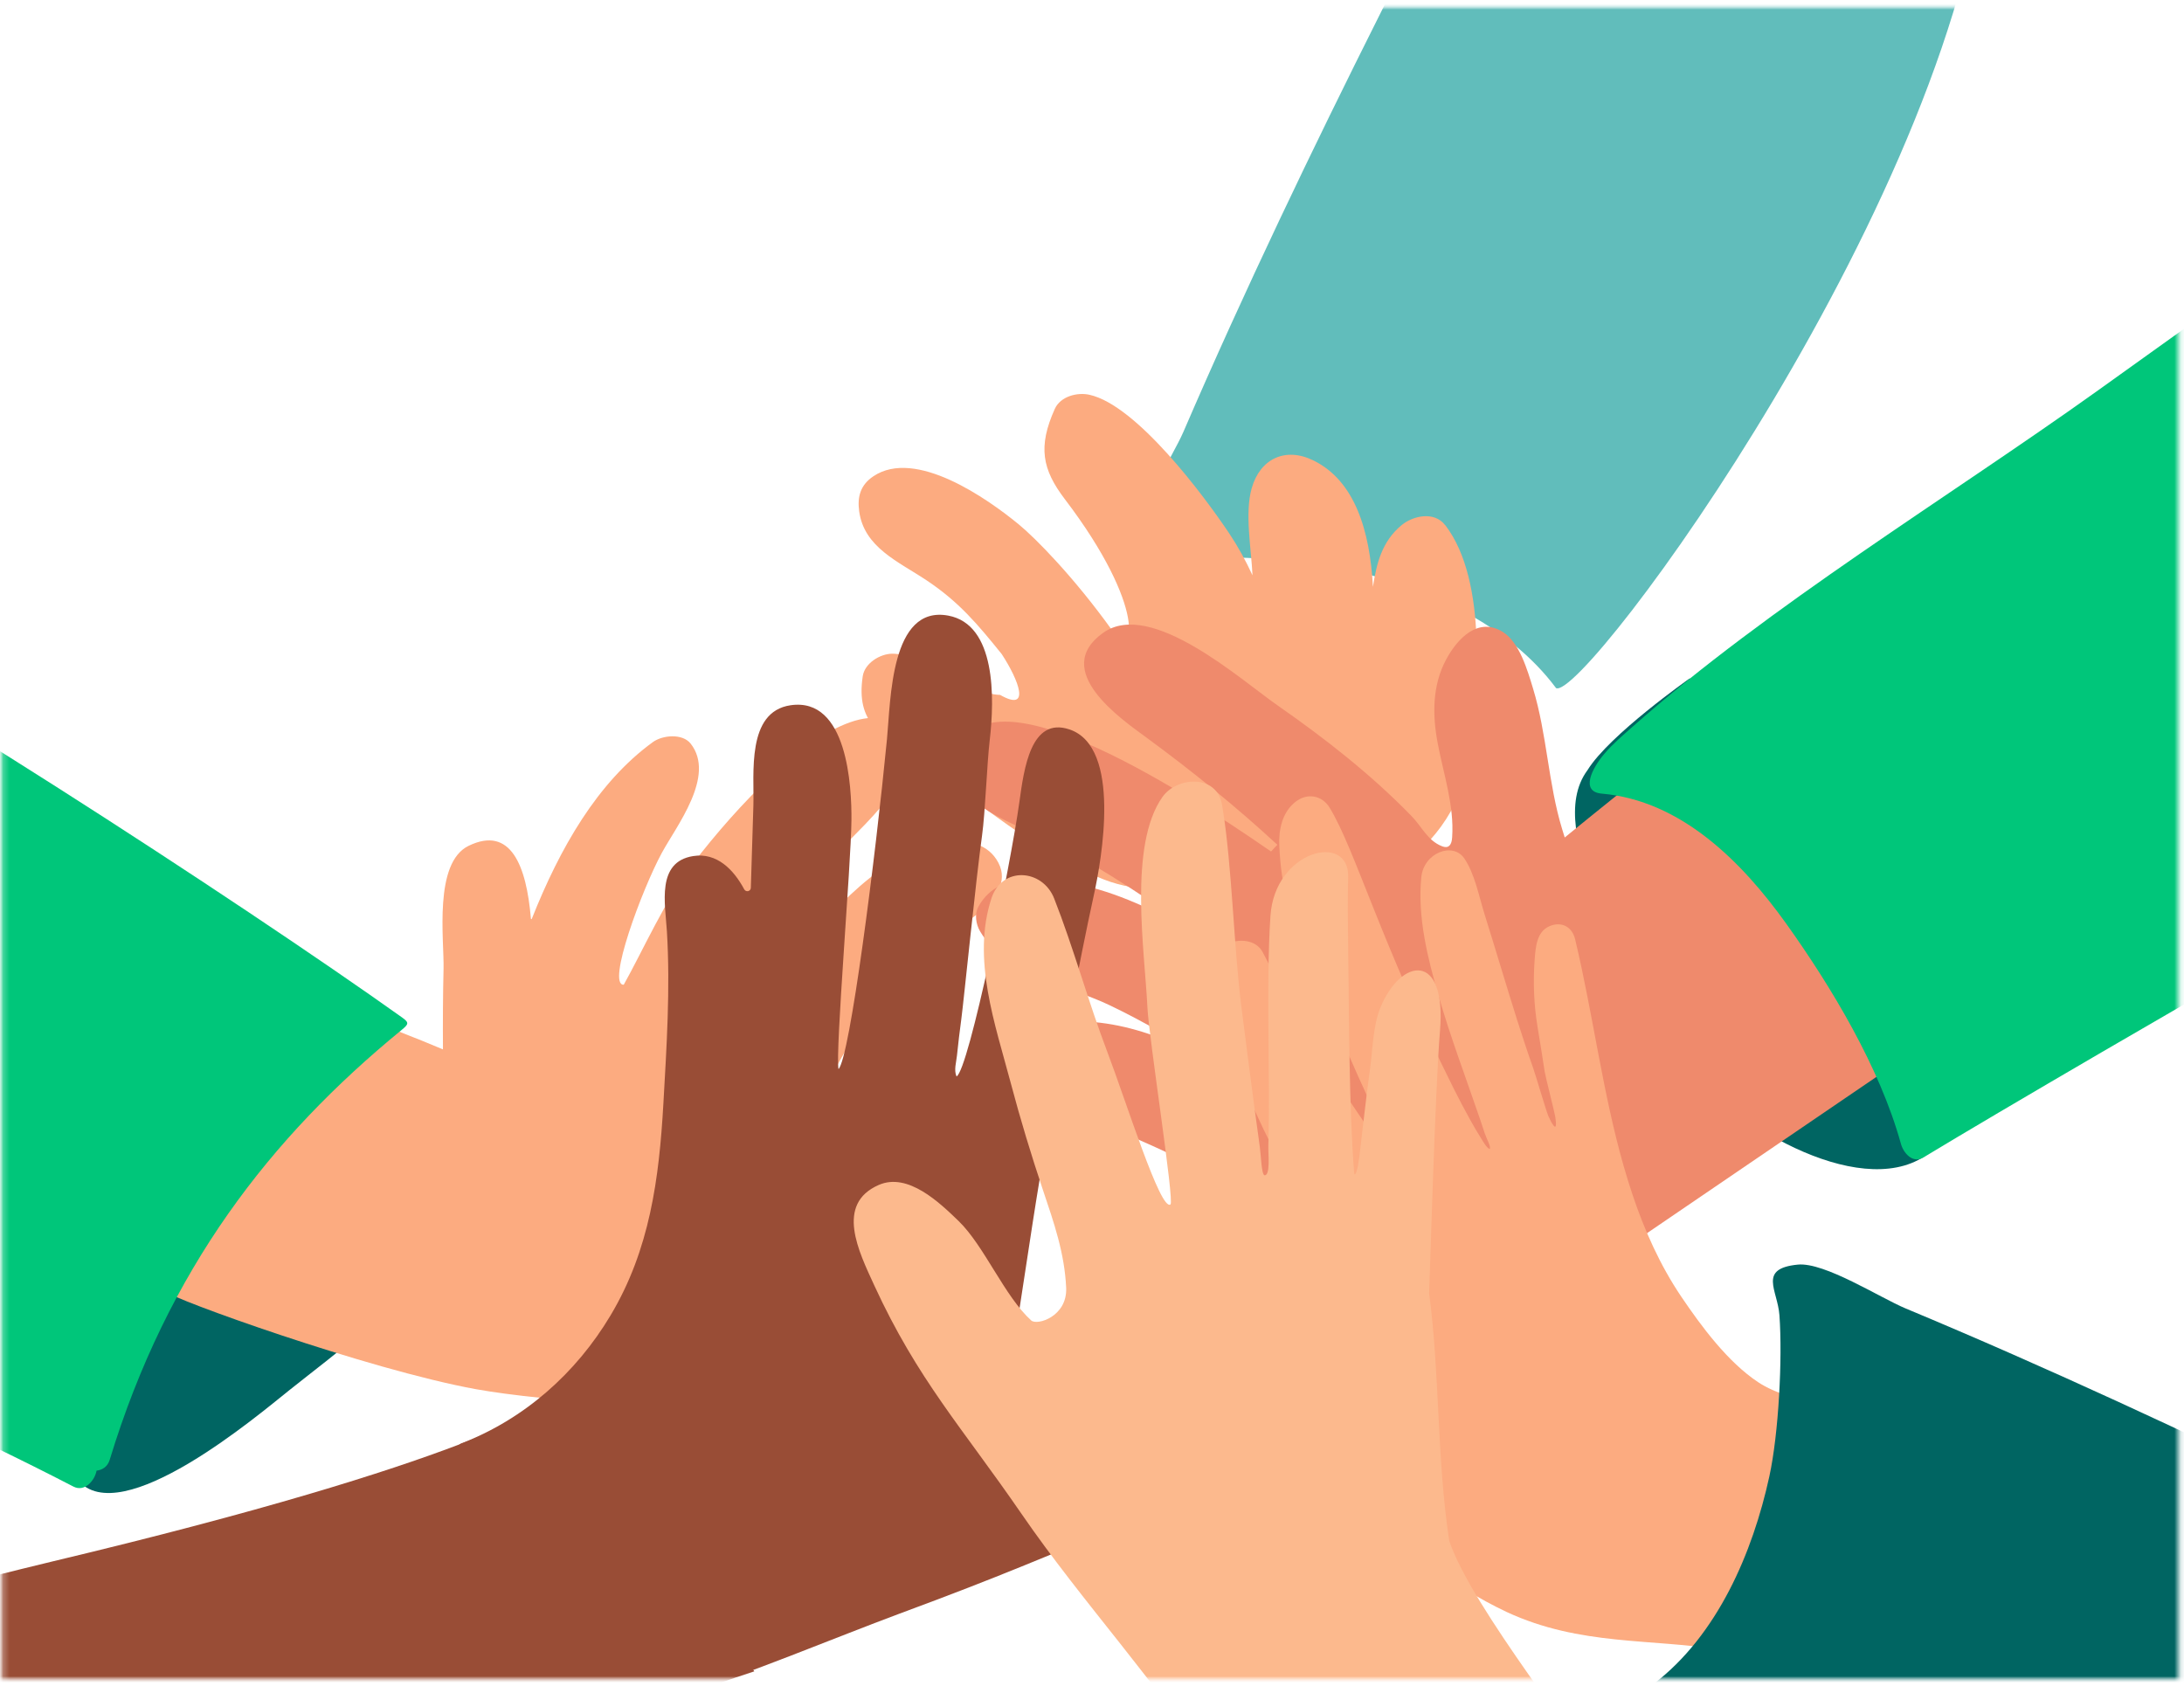
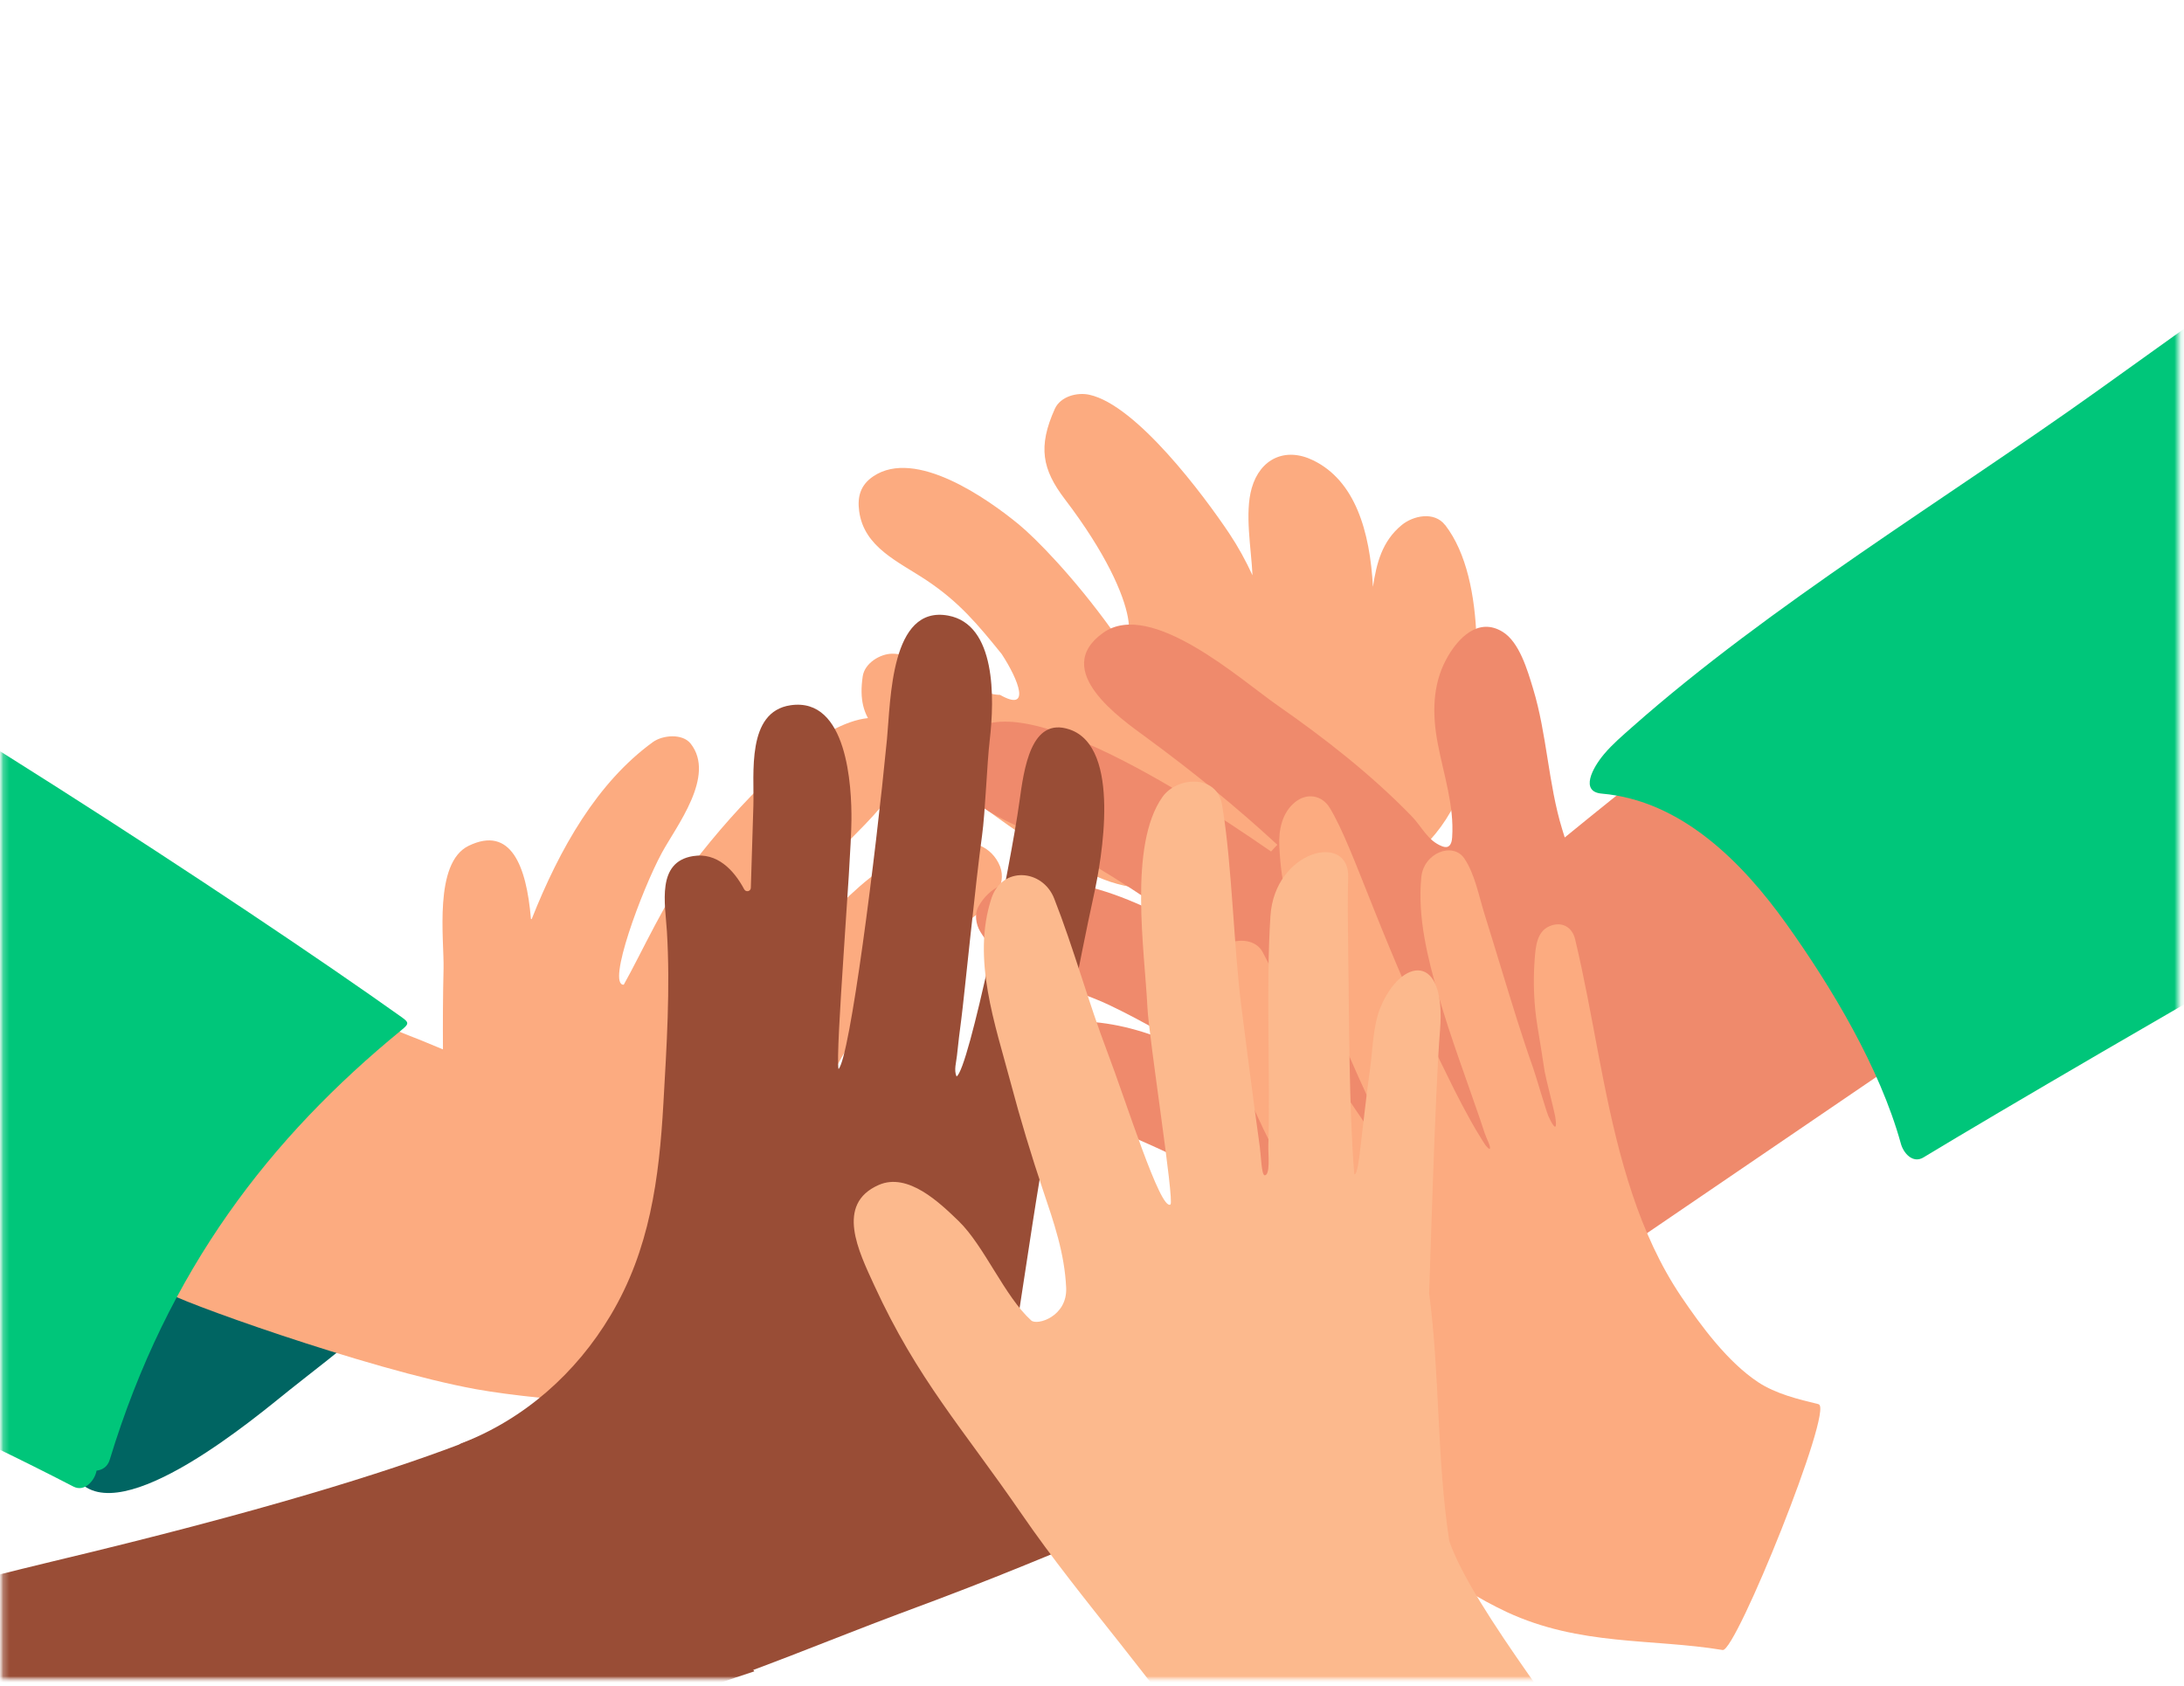
<svg xmlns="http://www.w3.org/2000/svg" width="342" height="264" viewBox="0 0 342 264" fill="none">
  <mask id="mask0_2622_1278" style="mask-type:alpha" maskUnits="userSpaceOnUse" x="0" y="0" width="342" height="264">
    <path d="M0.256 25.938C0.256 12.13 11.449 0.938 25.256 0.938H317C330.807 0.938 342 12.13 342 25.938V263.403H0.256V25.938Z" fill="#FFBB00" />
  </mask>
  <g mask="url(#mask0_2622_1278)">
    <mask id="mask1_2622_1278" style="mask-type:alpha" maskUnits="userSpaceOnUse" x="0" y="1" width="342" height="262">
-       <path d="M0 26C0 12.193 11.193 1 25 1H316.138C329.945 1 341.138 12.193 341.138 26V263H0V26Z" fill="#FFBB00" />
+       <path d="M0 26C0 12.193 11.193 1 25 1H316.138C329.945 1 341.138 12.193 341.138 26V263H0V26" fill="#FFBB00" />
    </mask>
    <g mask="url(#mask1_2622_1278)">
-       <path d="M272.092 -40.681C262.697 -45.557 250.519 -46.22 239.736 -45.736C237.677 -40.656 235.405 -35.61 232.818 -30.598C221.712 -9.056 210.717 12.546 200.352 34.454C195.161 45.429 190.123 56.472 185.314 67.626C183.612 71.567 177.911 80.189 178.268 84.386C178.813 90.672 182.2 87.597 186.165 87.359C193.016 86.951 204.683 87.698 211.372 89.236C223.312 91.988 236.162 97.663 243.668 107.754C248.059 109.929 307.673 29.298 311.23 -25.17C317.578 -29.944 279.547 -36.808 272.092 -40.673V-40.681Z" fill="#61BDBB" />
      <path d="M226.291 82.222C224.595 80.027 221.287 80.75 219.498 82.222C216.402 84.774 215.554 88.219 214.994 91.903C214.519 83.158 212.195 75.271 205.622 72.081C201.262 69.963 197.327 71.843 196.012 76.437C194.884 80.359 195.944 85.948 196.131 90.091C195.096 87.837 193.9 85.642 192.492 83.532C188.489 77.551 177.981 63.455 170.602 61.821C168.702 61.396 166.064 62.059 165.173 64.033C162.51 69.971 163.197 73.502 166.743 78.164C179.685 95.153 177.641 103.575 174.189 98.76C168.184 90.38 162.137 84.255 159.525 82.111C154.665 78.121 143.359 70.116 136.743 74.599C134.75 75.943 134.233 77.772 134.538 80.044C135.302 85.735 140.679 87.93 145.115 90.891C150.195 94.277 153.087 97.756 156.862 102.427C159.533 106.51 161.493 111.598 156.599 108.816C152.137 108.79 144.402 102.342 139.729 102.367C137.829 102.376 135.403 103.839 135.098 105.906C134.004 113.18 137.905 115.247 143.809 119.152C153.342 125.473 162.103 133.512 172.875 137.732C178.303 139.859 185.173 139.604 191 139.774C199.481 140.029 209.667 141.058 217.335 136.796C223.866 133.172 228.819 126.638 229.921 119.169C231.448 108.765 233.059 90.993 226.308 82.222H226.291Z" fill="#FCAB80" />
      <path d="M66.655 176.979C57.863 163.175 39.647 166.155 30.071 177.149C23.802 184.343 18.959 193.39 15.027 202.049C10.909 211.096 11.18 220.635 10.758 230.402C10.715 231.333 11.441 231.773 12.158 231.747C18.891 239.864 40.423 221.599 45.308 217.698C53.045 211.528 62.276 204.918 67.903 196.623C72.527 189.81 70.882 183.598 66.663 176.971L66.655 176.979Z" fill="#006562" />
      <path d="M158.964 173.043C154.6 171.195 146.5 173.945 143.131 176.492C140.23 178.68 136.342 184.837 132.038 183.117C130.064 182.325 128.907 180.154 128.711 178.033C128.362 174.346 129.681 169.491 131.425 166.247C133.816 161.776 140.817 152.459 144.544 149.112C147.93 146.064 159.525 141.184 156.344 135.112C153.187 129.091 143.48 132.549 139.363 135.206C130.625 140.852 123.666 150.909 116.784 158.829C116.282 158.591 115.78 158.369 115.269 158.139C119.106 148.499 127.239 137.326 134.02 130.573C141.957 122.67 144.807 117.117 141.005 113.89C135.151 108.925 124.806 117.713 120.859 121.444C116.324 125.727 112.198 130.428 108.395 135.376C104.261 140.75 100.535 149.121 97.676 154.205C94.945 154.316 100.534 139.285 103.623 133.588C105.894 129.381 112.139 121.495 108.149 116.445C106.873 114.835 103.776 115.091 102.227 116.215C93.524 122.542 87.671 132.821 83.273 143.892C83.247 143.969 83.137 143.943 83.137 143.866C82.439 135.521 79.963 129.27 73.396 132.446C67.857 135.12 69.567 147.213 69.457 151.701C69.355 155.917 69.338 160.124 69.363 164.331C67.194 163.419 65.007 162.525 62.812 161.674C61.902 161.324 48.239 152.902 47.669 153.328C40.489 154.265 25.252 198.395 26.162 202.321C26.375 203.207 57.699 214.499 74.553 217.548C84.745 219.387 111.433 221.635 121.463 218.135C129.273 215.402 133.714 206.826 137.755 203.156C141.413 199.834 167.174 176.517 158.981 173.043H158.964Z" fill="#FCAB80" />
      <path d="M62.971 159.338C37.86 141.448 -19.841 103.84 -47.377 89.916C-93.875 66.41 -178.117 -26.143 -192.91 -31.895C-215.044 -40.492 -240.59 -14.114 -246.442 2.162C-254.252 23.867 -259.109 37.136 -263.626 59.733C-266.016 71.695 -266.978 119.403 -263.915 119.462C-253.273 132.307 -220.455 154.793 -206.061 161.258C-183.416 171.427 -159.708 179.174 -135.439 184.416C-107.749 190.396 -55.433 198.169 11.497 232.795C13.275 233.713 14.857 231.802 15.121 230.298C15.997 230.196 16.84 229.72 17.18 228.599C26.265 198.756 42.394 178.07 62.844 161.326C64.001 160.383 64.111 160.154 62.971 159.338Z" fill="#00C67A" />
-       <path d="M306.138 153.751C303.905 144.556 299.975 133.525 292.792 126.986C287.045 121.758 272.451 106.751 264.565 106.261C264.565 106.261 251.992 115.084 248.596 120.599C244.826 125.675 247.305 133.28 249.241 139.337C252.399 149.2 257.654 158.666 264.047 166.813C271.942 176.871 292.512 188.46 302.309 180.381C302.309 180.381 308.158 162.101 306.138 153.76V153.751Z" fill="#006562" />
      <path d="M313.478 155.258C310.153 133.62 302.916 107.126 278.917 104.451C276.858 104.221 275.761 105.712 275.549 107.424C275.336 107.526 275.124 107.645 274.902 107.807C264.74 115.295 254.824 123.141 245.027 131.149L244.618 129.829C242.441 122.715 242.246 114.989 240.069 107.833C239.193 104.953 237.926 100.549 235.298 98.939C231.53 96.63 228.307 99.834 226.453 103.284C224.285 107.322 224.285 111.939 225.135 116.394C226.062 121.293 227.737 126.132 227.397 131.124C227.363 131.686 227.227 132.359 226.742 132.58C226.436 132.725 226.088 132.623 225.773 132.504C223.553 131.626 222.66 129.471 221.053 127.81C214.768 121.327 207.403 115.577 200.107 110.499C194.307 106.47 180.232 93.785 172.765 99.084C164.465 104.979 175.563 112.595 179.56 115.525C186.755 120.807 193.567 126.328 200.03 132.291C199.69 132.615 199.375 132.998 199.044 133.347C183.277 122.417 154.226 104.349 150.161 117.774C147.618 126.166 160.179 129.343 164.695 131.78C173.139 136.329 181.193 141.594 188.932 147.361C183.209 143.757 177.247 140.665 170.775 138.936C165.366 137.487 156.615 135.758 153.214 141.977C152.567 143.161 152.831 144.737 153.46 145.819C157.449 152.617 167.348 154.346 173.718 157.396C176.431 158.691 179.084 160.105 181.695 161.588C181.593 161.894 181.533 162.192 181.508 162.482C176.754 160.71 171.821 159.654 166.659 160.012C162.705 160.293 155.11 161.784 157.202 168.19C159.243 174.443 171.634 175.661 176.175 177.569C182.265 180.125 187.172 182.536 192.938 185.782C200.039 194.633 208.288 200.579 217.779 205.631C230.833 212.582 242.569 205.537 252.476 196.814" fill="#EF8A6C" />
      <path d="M485.066 -38.953C461.979 -32.161 441.409 -20.332 422.098 -6.298C390.908 16.359 359.657 38.898 328.288 61.309C304.972 77.972 277.123 94.812 255.626 113.823C254.104 115.172 252.523 116.511 251.205 118.072C249.334 120.285 247.395 123.982 250.822 124.279C263.297 125.356 272.82 135.014 279.708 144.638C286.834 154.61 294.343 167.16 297.642 179.014C298.033 180.566 299.521 182.262 301.196 181.253C325.899 166.295 410.746 117.461 438.867 102.486C451.741 95.626 477.294 83.899 478.578 103.919C479.02 110.745 498.255 69.67 498.544 63.065C499.981 30.045 485.5 -39.072 485.075 -38.945L485.066 -38.953Z" fill="#00C67A" />
      <path d="M284.798 219.897C281.633 219.137 278.06 218.266 275.312 216.447C270.573 213.312 266.421 207.71 263.265 203.038C259.947 198.119 257.505 192.653 255.625 187.034C251.771 175.53 250.189 163.437 247.671 151.6C247.347 150.097 247.015 148.594 246.658 147.1C246.165 145.041 244.429 144.247 242.6 145.058C240.652 145.93 240.465 148.235 240.311 150.345C240.065 153.829 240.192 157.322 240.762 160.764C241.154 163.104 241.528 165.453 241.885 167.801C242.004 168.587 243.408 174.07 243.536 174.847C244.046 178.092 242.77 175.487 242.464 174.77C242.073 173.848 240.431 168.211 240.09 167.272C239.197 164.778 238.38 162.25 237.572 159.722C235.828 154.205 234.194 148.654 232.459 143.128C231.6 140.378 230.936 136.817 229.294 134.417C227.507 131.812 222.939 133.52 222.565 137.389C221.952 143.615 223.56 150.02 225.27 155.947C227.142 162.421 229.524 168.715 231.702 175.078C231.974 175.872 232.238 176.675 232.501 177.477C232.748 178.237 233.59 179.741 233.25 179.937C232.697 179.63 232.272 178.784 231.923 178.246C231.319 177.307 230.766 176.341 230.221 175.359C229.337 173.762 228.477 172.14 227.661 170.508C216.158 147.492 212.253 133.179 208.246 126.535C206.987 124.451 204.613 124.143 202.801 125.612C200.751 127.278 200.206 129.976 200.334 132.53C200.657 139.097 201.678 142.155 205.558 151.694C207.846 157.331 210.177 162.959 212.662 168.51C213.793 171.047 214.967 173.557 216.167 176.06C216.984 177.751 221.271 185.924 221.144 186.496C220.038 185.907 214.389 176.862 213.436 175.479C211.479 172.644 209.59 169.757 207.761 166.828C204.18 161.089 200.836 155.187 197.748 149.141C196.701 147.091 193.911 146.937 192.099 147.851C189.087 149.371 190.04 152.685 190.482 155.503C192.141 165.939 199.203 181.799 208.74 195.446C220.897 212.826 209.131 209.956 198.692 203.243C196.157 201.612 193.451 200.16 190.533 199.17C186.577 197.82 184.859 197.462 181.736 199.981C177.057 203.764 187.658 211.118 189.87 213.227C203.941 226.669 218.447 244.211 235.938 252.435C247.441 257.782 258.688 256.56 269.765 258.388C271.832 258.73 287.222 220.503 284.789 219.914L284.798 219.897Z" fill="#FCAB80" />
      <path d="M85.278 219.974C85.278 219.974 74.293 228.777 8.374 244.48C1.658 246.076 -4.904 247.85 -11.525 249.283C-0.319 264.099 8.408 285.288 8.962 303.721C41.184 292.197 88.422 271.435 118.122 261.728C118.216 261.694 115.122 258.453 115.182 258.376C130.369 240.326 85.55 220.033 85.269 219.982L85.278 219.974Z" fill="#994D36" />
      <path d="M194.075 226.65C190.785 218.054 174.869 223.283 168.866 224.694C165.602 225.468 162.804 225.145 160.489 222.586C156.427 218.096 158.666 211.303 159.48 206.04C160.972 196.458 162.329 186.851 164.084 177.311C166.034 166.692 168.96 150.784 171.274 140.242C172.512 134.613 175.675 117.014 167.493 114.233C161.422 112.176 160.353 120.364 159.633 125.567C158.25 135.557 151.696 167.602 149.788 168.571C149.339 167.576 149.754 166.335 149.856 165.281C150.043 163.376 150.289 161.489 150.535 159.593C150.95 156.447 152.841 137.555 153.782 130.847C154.282 127.267 154.554 119.556 154.978 115.968C155.766 109.268 155.961 97.79 148.491 96.404C139.444 94.721 139.486 109.6 138.893 115.764C137.095 134.273 133.085 165.697 131.304 167.415C130.787 164.618 133.263 135.54 133.33 128.475C133.381 123.169 132.703 109.132 123.792 110.441C116.847 111.462 118.127 121.18 117.975 126.154C117.839 130.447 117.712 134.732 117.576 139.026C117.559 139.604 116.805 139.766 116.533 139.255C114.888 136.178 112.251 133.465 108.538 134.061C102.755 134.979 104.171 141.517 104.434 145.862C104.976 154.823 104.391 163.861 103.883 172.814C103.213 184.581 101.754 195.702 95.607 205.989C90.197 215.053 82.117 222.22 72.247 226.029C70.645 226.641 71.738 230.867 73.188 230.79C85.339 239.454 106.477 266.159 107.096 265.284C116.466 262.427 131.457 256.186 140.639 252.777C158.132 246.298 161.752 244.487 179.058 237.532C182.628 236.096 196.678 233.485 194.066 226.658L194.075 226.65Z" fill="#994D36" />
-       <path d="M407.698 290.368C412.462 280.916 412.98 268.731 412.368 257.955C407.264 255.956 402.192 253.744 397.15 251.217C375.477 240.367 353.746 229.629 331.717 219.524C320.681 214.464 309.579 209.557 298.369 204.882C294.408 203.227 285.719 197.627 281.527 198.035C275.248 198.654 278.363 202.004 278.648 205.967C279.137 212.812 278.528 224.487 277.07 231.194C274.459 243.166 268.937 256.082 258.936 263.707C256.813 268.124 338.146 326.777 392.652 329.688C397.501 335.979 403.913 297.869 407.69 290.369L407.698 290.368Z" fill="#006562" />
      <path d="M253.527 282.78C247.74 272.905 230.584 251.932 226.95 241.326C224.967 228.4 225.495 215.372 223.793 202.523C223.87 201.019 224.738 170.468 225.495 161.392C226.525 148.967 219.402 149.97 216.177 157.746C214.951 160.695 214.951 164.689 214.483 167.816C214.066 170.595 213.113 179.153 212.926 180.632C212.883 180.946 212.517 184.26 212.066 183.853C211.215 173.153 211.275 159.046 211.113 148.321C211.062 144.659 211.003 140.987 211.113 137.325C211.3 130.271 199.625 133.144 198.944 143.426C198.221 154.33 198.944 168.547 198.612 179.467C198.578 180.674 198.97 184.116 198.008 184.048C197.531 183.87 197.472 180.989 197.276 179.595C196.978 177.496 196.697 175.397 196.417 173.298C195.719 168.063 195.055 162.819 194.383 157.576C193.217 148.466 192.936 135.804 191.481 126.727C191.447 126.49 191.404 126.252 191.362 126.022C190.553 121.212 184.316 121.595 182.043 124.79C176.665 132.362 179.261 148.993 179.678 157.746C179.907 162.53 183.933 188.144 183.286 188.612C181.729 189.742 176.316 172.371 173.372 164.655C170.453 156.998 168.079 148.321 165.075 140.699C163.253 136.076 156.905 135.591 155.246 140.699C152.157 150.191 155.824 160.338 158.292 169.652C159.781 175.278 161.475 180.853 163.322 186.368C165.032 191.458 166.708 196.226 166.955 201.673C167.151 206.169 162.411 207.614 161.483 206.781C157.305 203.007 154.131 195.104 150.114 191.212C147.136 188.331 142.174 183.555 137.605 185.561C130.754 188.561 134.481 196.005 136.898 201.274C143.698 216.069 150.735 223.641 159.935 237.026C169.636 251.141 181.354 263.549 190.511 278.081C194.57 284.531 210.237 310.017 213.59 309.074C223.572 306.269 254.658 284.701 253.518 282.755L253.527 282.78Z" fill="#FCB98D" />
    </g>
  </g>
</svg>